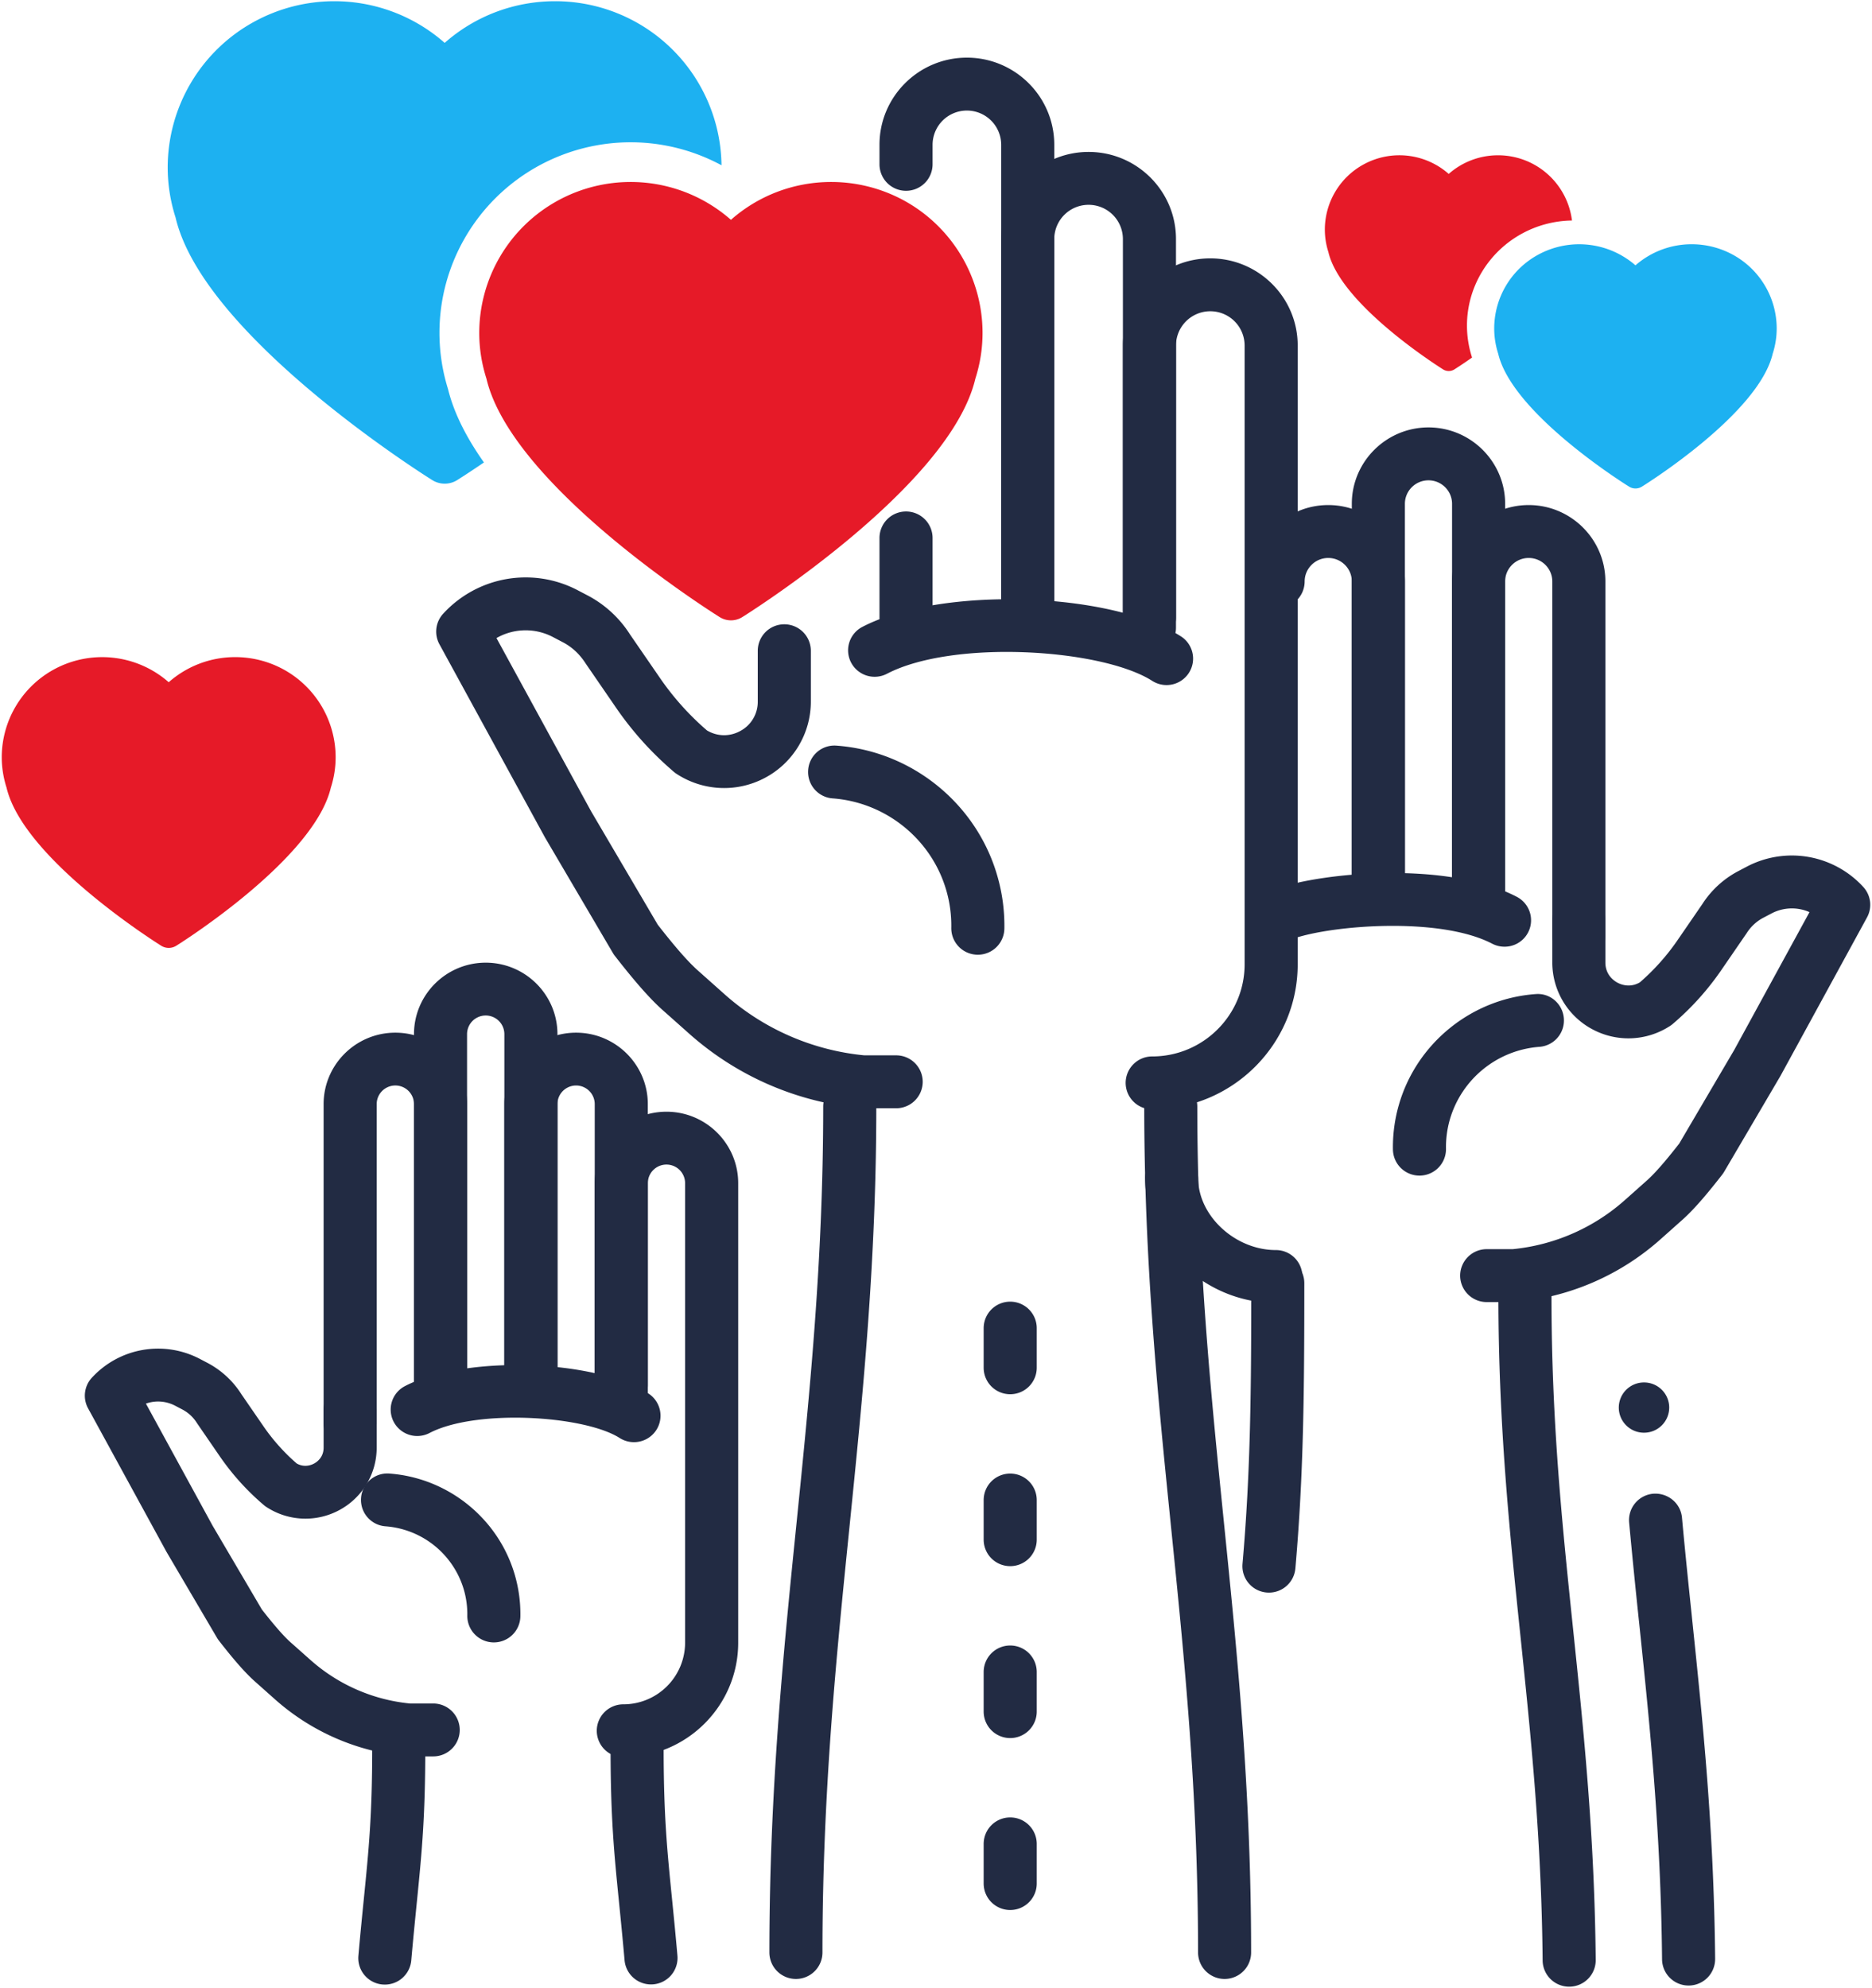
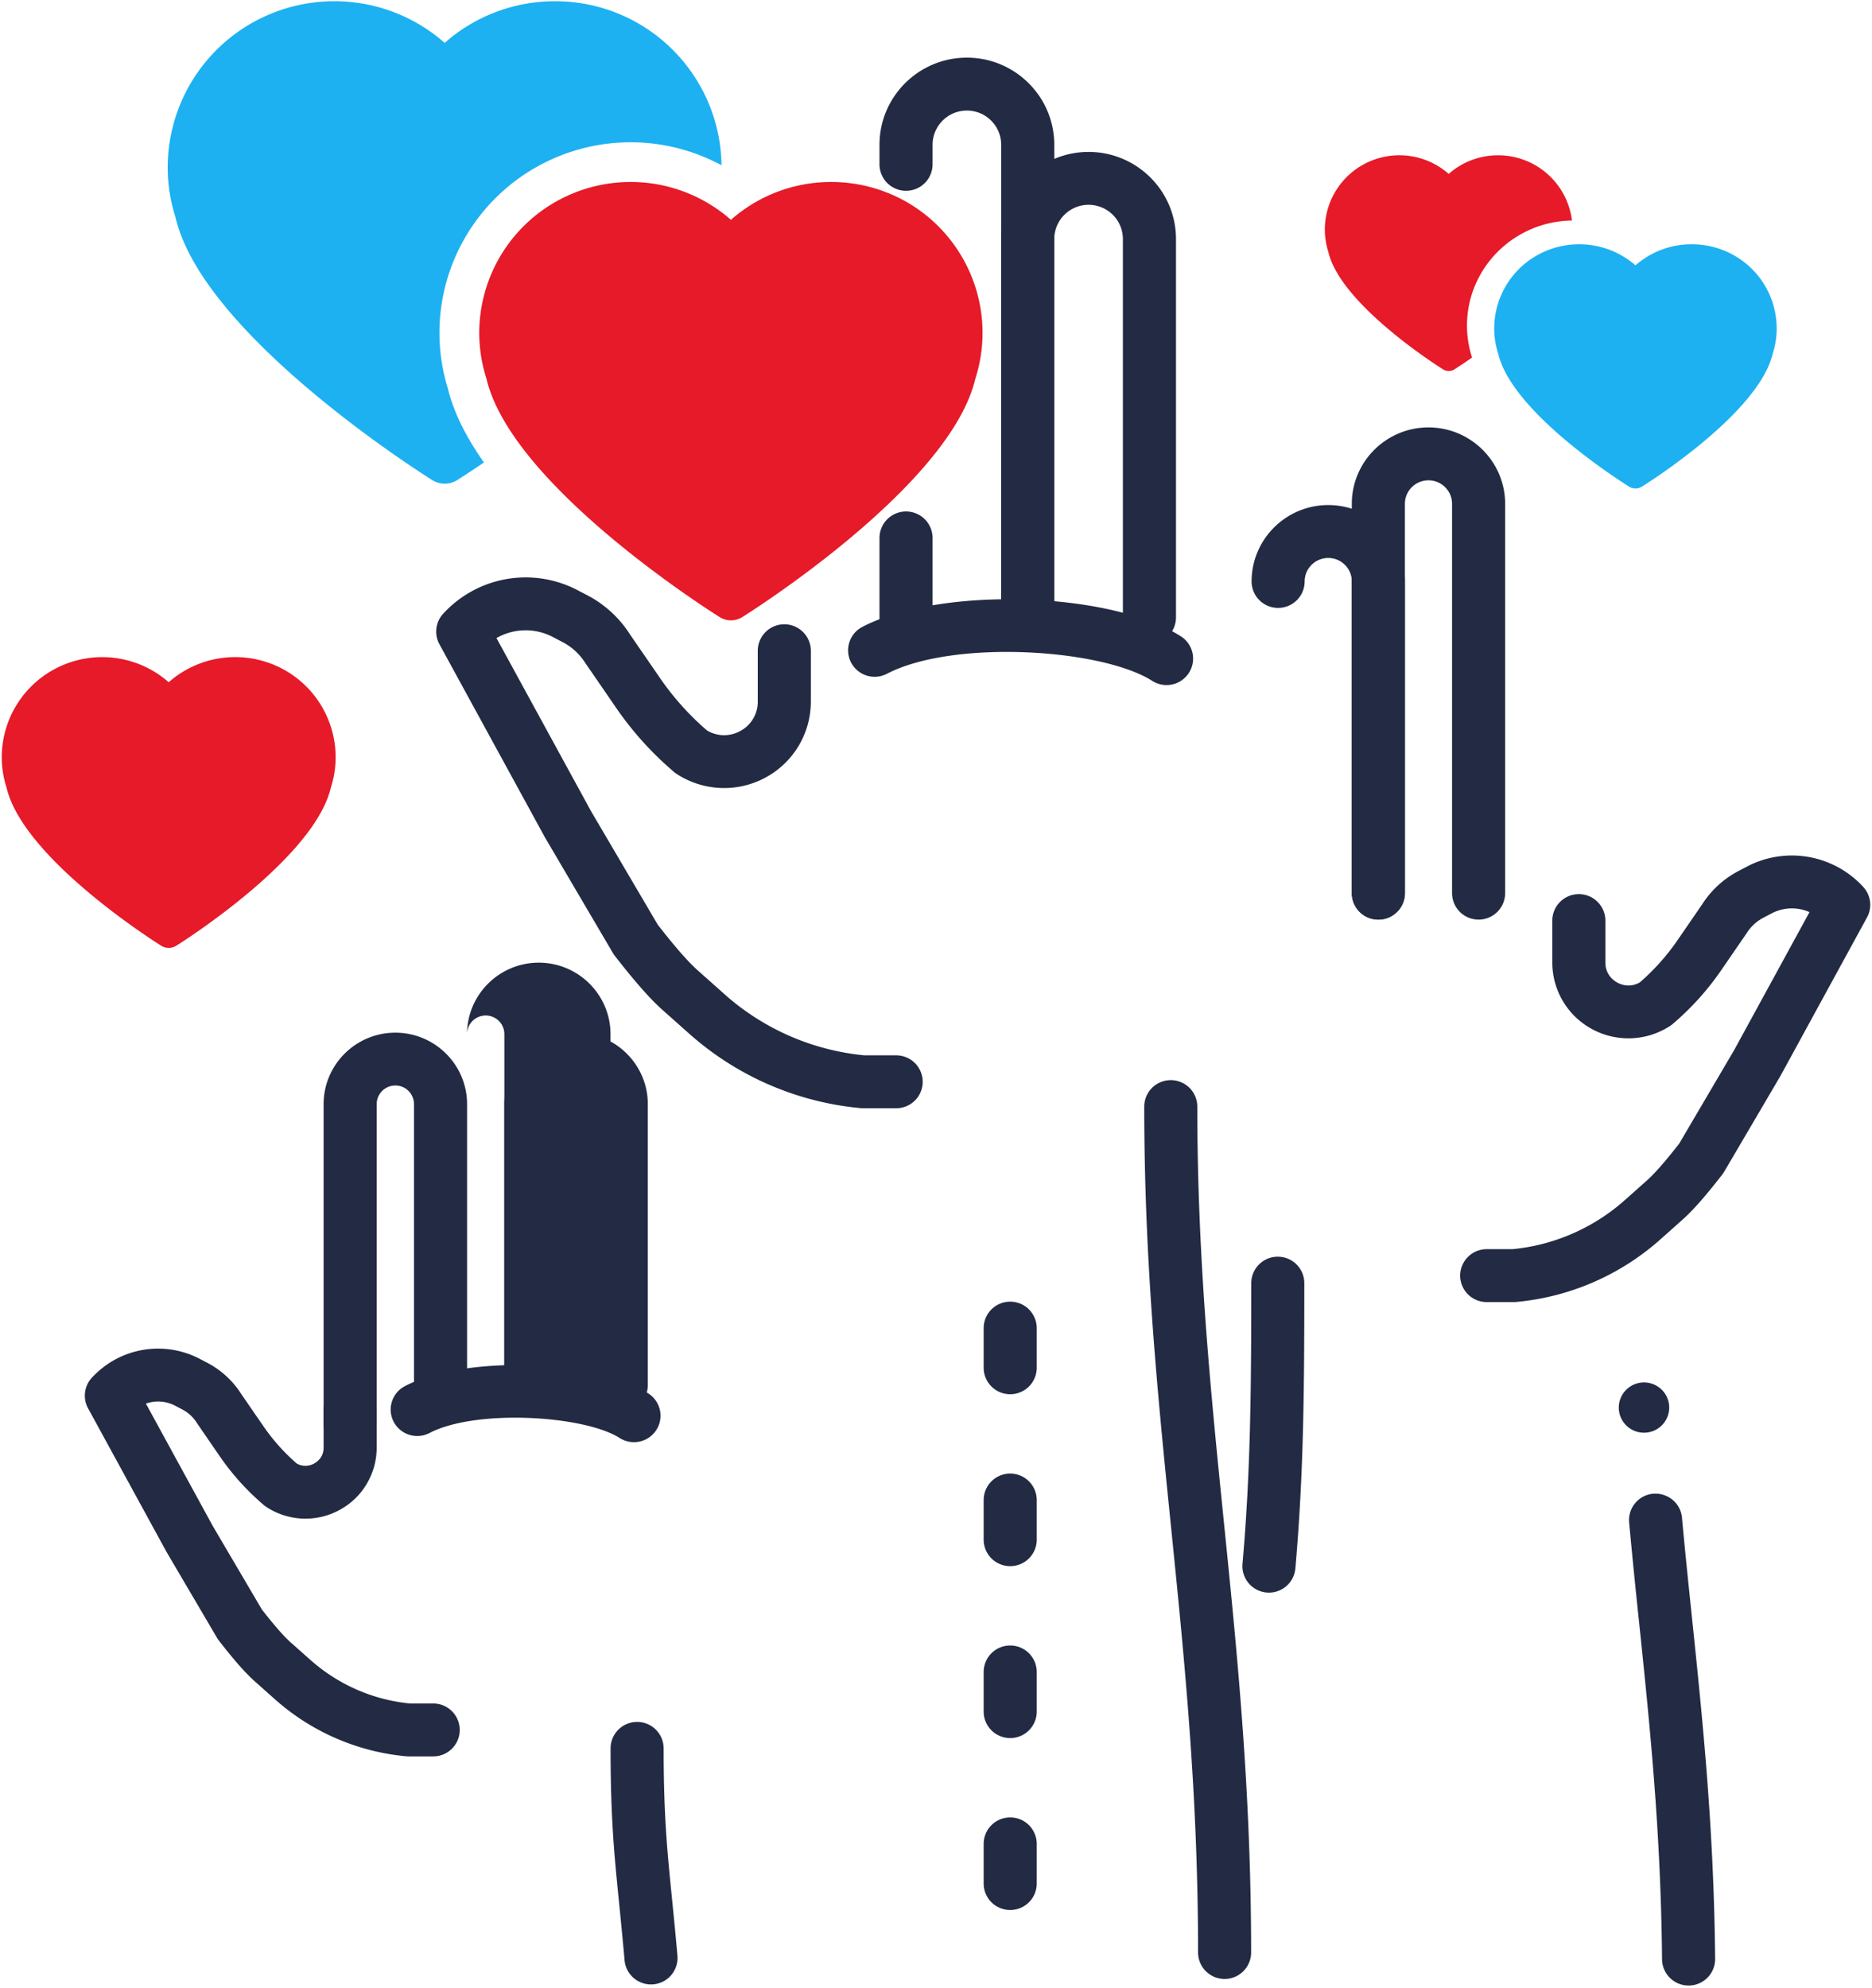
<svg xmlns="http://www.w3.org/2000/svg" width="113" height="120" viewBox="0 0 113 120">
  <title>Illustation</title>
  <g fill="none" fill-rule="evenodd">
    <path d="M17.127 40.417a6.092 6.092 0 0 0-2.927-.75 6.054 6.054 0 0 0-4.016 1.516 6.08 6.08 0 0 0-6.945-.763 6.047 6.047 0 0 0-3.133 5.29c0 .618.097 1.233.287 1.827 1.003 4.295 9 9.342 9.342 9.555a.857.857 0 0 0 .902 0c.341-.213 8.333-5.26 9.336-9.555a5.97 5.97 0 0 0 .287-1.827 6.05 6.05 0 0 0-3.133-5.293M54.587 12.115a9.182 9.182 0 0 0-4.412-1.13c-2.252 0-4.395.82-6.053 2.285a9.162 9.162 0 0 0-10.47-1.15 9.116 9.116 0 0 0-4.723 7.974c0 .932.146 1.86.432 2.754 1.513 6.476 13.569 14.083 14.083 14.405a1.288 1.288 0 0 0 1.36 0c.514-.322 12.562-7.93 14.074-14.405a9.005 9.005 0 0 0 .432-2.754 9.12 9.12 0 0 0-4.723-7.979M94.89 13.311a4.492 4.492 0 0 0-4.461-3.937 4.49 4.49 0 0 0-2.98 1.125 4.5 4.5 0 0 0-5.152-.566 4.486 4.486 0 0 0-2.325 3.925c0 .458.072.915.213 1.355.744 3.187 6.678 6.93 6.931 7.09a.636.636 0 0 0 .669 0c.063-.04.476-.3 1.072-.719l-.002-.011a6.233 6.233 0 0 1-.304-1.918c0-2.307 1.274-4.435 3.322-5.554a6.495 6.495 0 0 1 3.018-.79z" fill="#E61A28" />
    <path d="M102.12 14.744a5.145 5.145 0 0 0-3.398 1.273 5.173 5.173 0 0 0-5.876-.64 5.073 5.073 0 0 0-2.651 4.442c0 .52.081 1.036.242 1.535.849 3.608 7.616 7.846 7.905 8.025a.73.73 0 0 0 .763 0c.289-.18 7.051-4.417 7.9-8.025a4.983 4.983 0 0 0 .242-1.535 5.075 5.075 0 0 0-2.65-4.445 5.184 5.184 0 0 0-2.477-.63zM27.044 23.486a11.401 11.401 0 0 1-.517-3.392c0-4.184 2.285-8.043 5.962-10.07a11.579 11.579 0 0 1 5.576-1.435c1.933 0 3.815.485 5.488 1.387A10.035 10.035 0 0 0 33.505.074c-2.48 0-4.838.903-6.663 2.515A10.062 10.062 0 0 0 20.177.074c-1.688 0-3.365.428-4.857 1.25a10.033 10.033 0 0 0-5.197 8.776c0 1.025.16 2.046.475 3.03 1.664 7.127 14.932 15.5 15.499 15.854a1.419 1.419 0 0 0 1.496 0c.11-.07.715-.451 1.619-1.068-1.022-1.448-1.804-2.943-2.168-4.43" fill="#1DB1F1" />
    <g fill="#222B43">
      <path d="M37.502 85.212a1.6 1.6 0 0 1-1.602-1.597V66.652a1.125 1.125 0 0 0-2.251 0v16.963a1.6 1.6 0 0 1-1.602 1.597 1.6 1.6 0 0 1-1.602-1.597V66.652c0-2.379 1.942-4.314 4.329-4.314 2.388 0 4.33 1.935 4.33 4.314v16.963a1.6 1.6 0 0 1-1.602 1.597" />
-       <path d="M30.445 83.615V62.427a1.125 1.125 0 0 0-2.252 0v21.188a1.6 1.6 0 0 1-1.601 1.597 1.6 1.6 0 0 1-1.602-1.597V62.427c0-2.38 1.942-4.315 4.33-4.315 2.386 0 4.329 1.936 4.329 4.315v21.188a1.6 1.6 0 0 1-1.602 1.597 1.6 1.6 0 0 1-1.602-1.597z" />
+       <path d="M30.445 83.615V62.427a1.125 1.125 0 0 0-2.252 0v21.188V62.427c0-2.38 1.942-4.315 4.33-4.315 2.386 0 4.329 1.936 4.329 4.315v21.188a1.6 1.6 0 0 1-1.602 1.597 1.6 1.6 0 0 1-1.602-1.597z" />
      <path d="M21.136 87.513a1.6 1.6 0 0 1-1.602-1.597V66.652c0-2.379 1.942-4.314 4.33-4.314 2.387 0 4.33 1.935 4.33 4.314v16.963a1.6 1.6 0 0 1-1.602 1.597 1.6 1.6 0 0 1-1.602-1.597V66.652a1.125 1.125 0 0 0-2.252 0v19.264a1.6 1.6 0 0 1-1.602 1.597" />
      <path d="M26.15 106.026h-1.48c-.047 0-.095-.003-.143-.006a13.827 13.827 0 0 1-7.904-3.418l-1.224-1.09c-.732-.65-1.515-1.616-2.185-2.475a1.575 1.575 0 0 1-.117-.174l-3.048-5.186-4.733-8.664a1.592 1.592 0 0 1 .221-1.837 5.427 5.427 0 0 1 6.522-1.148l.451.236a5.403 5.403 0 0 1 2.06 1.896l1.333 1.937c.564.82 1.23 1.568 1.978 2.22l.03.027c.463.26.883.094 1.047.004.173-.093.576-.372.576-.96v-2.28a1.6 1.6 0 0 1 1.602-1.597 1.6 1.6 0 0 1 1.602 1.597v2.28a4.276 4.276 0 0 1-2.26 3.772 4.303 4.303 0 0 1-4.405-.195 1.549 1.549 0 0 1-.172-.132l-.13-.112a15.115 15.115 0 0 1-2.51-2.819l-1.366-1.987a2.289 2.289 0 0 0-.875-.824l-.45-.236a2.214 2.214 0 0 0-1.762-.126l4.03 7.378 2.97 5.052c.36.461 1.15 1.459 1.724 1.972l1.225 1.088a10.596 10.596 0 0 0 5.988 2.613h1.405a1.6 1.6 0 0 1 1.602 1.597 1.6 1.6 0 0 1-1.602 1.597M39.295 119.79a1.6 1.6 0 0 1-1.594-1.458c-.117-1.323-.228-2.432-.329-3.44-.3-2.991-.516-5.152-.516-9.351a1.6 1.6 0 0 1 1.602-1.597 1.6 1.6 0 0 1 1.602 1.597c0 4.04.21 6.135.5 9.033.102 1.02.215 2.142.332 3.48a1.598 1.598 0 0 1-1.597 1.736" />
-       <path d="M23.231 119.8a1.598 1.598 0 0 1-1.597-1.736c.117-1.336.23-2.456.332-3.475.29-2.904.501-5.003.501-9.048a1.6 1.6 0 0 1 1.602-1.597 1.6 1.6 0 0 1 1.602 1.597c0 4.205-.217 6.37-.517 9.365-.1 1.007-.212 2.115-.329 3.437a1.6 1.6 0 0 1-1.594 1.457M37.625 106.075a1.6 1.6 0 0 1-1.602-1.597 1.6 1.6 0 0 1 1.602-1.596 3.728 3.728 0 0 0 3.73-3.718v-27.74a1.125 1.125 0 0 0-2.25 0v12.651a1.6 1.6 0 0 1-1.603 1.597 1.6 1.6 0 0 1-1.602-1.597V71.424c0-2.38 1.942-4.315 4.33-4.315 2.387 0 4.33 1.935 4.33 4.315v27.74c0 3.81-3.112 6.91-6.935 6.91M29.811 99.144h-.026a1.6 1.6 0 0 1-1.577-1.622A5.305 5.305 0 0 0 28 95.964a5.34 5.34 0 0 0-4.726-3.828 1.597 1.597 0 0 1-1.48-1.71 1.59 1.59 0 0 1 1.714-1.474c3.547.26 6.59 2.724 7.572 6.132a8.49 8.49 0 0 1 .332 2.49 1.6 1.6 0 0 1-1.601 1.57" />
      <path d="M38.267 87.056c-.295 0-.593-.08-.86-.25-2.142-1.365-8.674-1.765-11.48-.302a1.606 1.606 0 0 1-2.162-.675 1.595 1.595 0 0 1 .677-2.155c3.597-1.873 11.423-1.64 14.69.44.745.475.963 1.462.487 2.206a1.602 1.602 0 0 1-1.352.736" />
    </g>
    <g fill="#222B43">
      <path d="M100.76 84.962a1.52 1.52 0 0 0-1.53-1.51 1.52 1.52 0 0 0-1.515 1.524 1.52 1.52 0 0 0 1.53 1.51 1.52 1.52 0 0 0 1.514-1.524M83.202 55.512a1.6 1.6 0 0 1-1.602-1.597V35.1c0-.782-.638-1.418-1.423-1.418-.786 0-1.424.636-1.424 1.418a1.6 1.6 0 0 1-1.602 1.597A1.6 1.6 0 0 1 75.55 35.1c0-2.543 2.076-4.612 4.628-4.612 2.55 0 4.627 2.07 4.627 4.612v18.815a1.6 1.6 0 0 1-1.602 1.597" />
      <path d="M89.253 55.512a1.6 1.6 0 0 1-1.602-1.597V30.413c0-.782-.638-1.418-1.424-1.418-.785 0-1.423.636-1.423 1.418v23.502a1.6 1.6 0 0 1-1.602 1.597 1.6 1.6 0 0 1-1.602-1.597V30.413c0-2.542 2.076-4.612 4.627-4.612 2.552 0 4.628 2.07 4.628 4.612v23.502a1.6 1.6 0 0 1-1.602 1.597" />
-       <path d="M95.304 58.064a1.6 1.6 0 0 1-1.602-1.596V35.1c0-.782-.638-1.418-1.424-1.418-.785 0-1.423.636-1.423 1.418v18.815a1.6 1.6 0 0 1-1.602 1.597 1.6 1.6 0 0 1-1.602-1.597V35.1c0-2.543 2.076-4.612 4.627-4.612 2.552 0 4.628 2.07 4.628 4.612v21.368a1.6 1.6 0 0 1-1.602 1.596" />
      <path d="M91.384 78.6h-1.642a1.6 1.6 0 0 1-1.602-1.597 1.6 1.6 0 0 1 1.602-1.597h1.568a11.935 11.935 0 0 0 6.75-2.943l1.357-1.208c.653-.58 1.519-1.677 1.943-2.218l3.327-5.663 4.54-8.313a2.632 2.632 0 0 0-2.284.075l-.5.262a2.642 2.642 0 0 0-1 .92l-1.547 2.253a16.6 16.6 0 0 1-2.754 3.093l-.145.126a1.73 1.73 0 0 1-.172.132 4.599 4.599 0 0 1-4.707.209 4.568 4.568 0 0 1-2.416-4.03v-2.53a1.6 1.6 0 0 1 1.602-1.596 1.6 1.6 0 0 1 1.602 1.596v2.53c0 .745.51 1.1.73 1.219.21.112.75.329 1.347-.017l.048-.041a13.418 13.418 0 0 0 2.222-2.496l1.514-2.204a5.764 5.764 0 0 1 2.187-1.99l.5-.263a5.842 5.842 0 0 1 7.024 1.237c.458.503.547 1.24.22 1.836l-5.222 9.562-3.405 5.797c-.036.06-.075.118-.119.174-.74.948-1.604 2.013-2.402 2.722l-1.356 1.208a15.16 15.16 0 0 1-8.666 3.748 1.886 1.886 0 0 1-.144.006M76.599 96.138a1.597 1.597 0 0 1-1.597-1.735c.49-5.588.528-10.548.528-16.946a1.6 1.6 0 0 1 1.601-1.597 1.6 1.6 0 0 1 1.602 1.597c0 6.48-.039 11.508-.54 17.223a1.6 1.6 0 0 1-1.594 1.458M101.929 119.857a1.6 1.6 0 0 1-1.602-1.58c-.074-7.736-.738-14.117-1.38-20.288l-.015-.137a479.79 479.79 0 0 1-.593-5.948 1.6 1.6 0 0 1 1.45-1.735c.888-.067 1.66.568 1.741 1.445.18 1.97.382 3.924.59 5.91l.013.136c.65 6.244 1.322 12.7 1.398 20.585a1.6 1.6 0 0 1-1.587 1.612h-.015" />
-       <path d="M94.72 119.926a1.6 1.6 0 0 1-1.602-1.58c-.07-7.399-.717-13.61-1.342-19.616-.652-6.273-1.327-12.76-1.327-20.495a1.6 1.6 0 0 1 1.602-1.597 1.6 1.6 0 0 1 1.602 1.597c0 7.57.636 13.688 1.31 20.165.633 6.08 1.286 12.367 1.36 19.914a1.6 1.6 0 0 1-1.587 1.612h-.016M77.014 78.653c-4.278 0-7.892-3.447-7.892-7.529a1.6 1.6 0 0 1 1.602-1.596 1.6 1.6 0 0 1 1.602 1.596c0 2.269 2.234 4.336 4.688 4.336a1.6 1.6 0 0 1 1.602 1.596 1.6 1.6 0 0 1-1.602 1.597M85.682 70.966a1.6 1.6 0 0 1-1.6-1.57 9.221 9.221 0 0 1 .361-2.711c1.07-3.71 4.382-6.394 8.243-6.676.885-.082 1.65.595 1.714 1.475a1.597 1.597 0 0 1-1.48 1.709 6.1 6.1 0 0 0-5.398 4.372 6.06 6.06 0 0 0-.237 1.778 1.6 1.6 0 0 1-1.575 1.623h-.028M90.813 57.148c-.25 0-.504-.059-.741-.182-3.152-1.642-9.66-1.121-12.01-.301a1.604 1.604 0 0 1-2.042-.98 1.596 1.596 0 0 1 .983-2.034c2.846-.993 10.355-1.702 14.554.485a1.595 1.595 0 0 1-.744 3.012" />
    </g>
    <g fill="#222B43">
      <path d="M69.384 38.87a1.6 1.6 0 0 1-1.602-1.598V14.428a2.07 2.07 0 0 0-2.071-2.064 2.07 2.07 0 0 0-2.072 2.064v22.844a1.6 1.6 0 0 1-1.602 1.597 1.6 1.6 0 0 1-1.602-1.597V14.428c0-2.899 2.367-5.257 5.276-5.257s5.275 2.358 5.275 5.257v22.844a1.6 1.6 0 0 1-1.602 1.597M54.69 38.87a1.6 1.6 0 0 1-1.601-1.598v-4.8a1.6 1.6 0 0 1 1.602-1.596 1.6 1.6 0 0 1 1.602 1.596v4.8a1.6 1.6 0 0 1-1.602 1.597" />
      <path d="M62.037 38.87a1.6 1.6 0 0 1-1.602-1.598V8.738a2.07 2.07 0 0 0-2.071-2.064 2.07 2.07 0 0 0-2.071 2.064V9.92a1.6 1.6 0 0 1-1.602 1.597 1.6 1.6 0 0 1-1.602-1.597V8.738c0-2.9 2.366-5.258 5.275-5.258 2.909 0 5.275 2.359 5.275 5.258v28.534a1.6 1.6 0 0 1-1.602 1.597M54.097 66.9h-1.994c-.047 0-.095-.002-.144-.007a18.06 18.06 0 0 1-10.324-4.465l-1.648-1.466c-.959-.854-2.039-2.191-2.873-3.261a1.609 1.609 0 0 1-.118-.173l-4.105-6.985-6.366-11.653a1.592 1.592 0 0 1 .222-1.838 6.752 6.752 0 0 1 8.114-1.427l.608.318A6.743 6.743 0 0 1 38.03 38.3l1.808 2.627a16.587 16.587 0 0 0 2.754 3.094l.082.071c.62.37 1.36.386 1.999.042a1.993 1.993 0 0 0 1.068-1.781v-3.07a1.6 1.6 0 0 1 1.602-1.597 1.6 1.6 0 0 1 1.602 1.597v3.07a5.206 5.206 0 0 1-2.753 4.593 5.244 5.244 0 0 1-5.363-.238 1.539 1.539 0 0 1-.176-.134l-.174-.153a19.786 19.786 0 0 1-3.284-3.688l-1.84-2.677c-.364-.571-.83-1-1.378-1.286l-.606-.318a3.543 3.543 0 0 0-3.402.065l5.71 10.455 4.027 6.851c.742.949 1.67 2.094 2.415 2.757l1.647 1.466a14.827 14.827 0 0 0 8.408 3.66h1.92a1.6 1.6 0 0 1 1.602 1.597 1.6 1.6 0 0 1-1.602 1.597M73.92 119.46a1.6 1.6 0 0 1-1.601-1.597c0-9.593-.83-17.779-1.632-25.695-.795-7.849-1.617-15.965-1.617-25.368a1.6 1.6 0 0 1 1.601-1.597 1.6 1.6 0 0 1 1.602 1.597c0 9.242.815 17.277 1.601 25.047.81 7.995 1.648 16.262 1.648 26.016a1.6 1.6 0 0 1-1.601 1.597" />
-       <path d="M48.045 119.46a1.6 1.6 0 0 1-1.602-1.597c0-9.754.837-18.021 1.648-26.016.786-7.77 1.6-15.805 1.6-25.047a1.6 1.6 0 0 1 1.603-1.597 1.6 1.6 0 0 1 1.602 1.597c0 9.403-.823 17.52-1.618 25.368-.803 7.916-1.632 16.102-1.632 25.695a1.6 1.6 0 0 1-1.601 1.597M69.55 66.965a1.6 1.6 0 0 1-1.602-1.597 1.6 1.6 0 0 1 1.602-1.596c3.076 0 5.579-2.494 5.579-5.56V20.854a2.07 2.07 0 0 0-2.072-2.065 2.07 2.07 0 0 0-2.071 2.065v17.038a1.6 1.6 0 0 1-1.602 1.597 1.6 1.6 0 0 1-1.602-1.597V20.854c0-2.9 2.366-5.258 5.275-5.258 2.909 0 5.276 2.359 5.276 5.258v37.358c0 4.826-3.94 8.753-8.783 8.753M59.025 57.632h-.028a1.6 1.6 0 0 1-1.574-1.624 7.663 7.663 0 0 0-.3-2.256c-.89-3.088-3.647-5.32-6.86-5.557a1.597 1.597 0 0 1-1.48-1.709 1.588 1.588 0 0 1 1.714-1.475c4.547.333 8.446 3.492 9.704 7.86a10.82 10.82 0 0 1 .426 3.193 1.6 1.6 0 0 1-1.602 1.568" />
      <path d="M70.415 41.354c-.295 0-.594-.082-.861-.252-3.06-1.949-12.022-2.51-16.016-.429a1.606 1.606 0 0 1-2.162-.675 1.595 1.595 0 0 1 .677-2.155c4.713-2.454 14.954-2.151 19.226.568.746.475.964 1.462.488 2.206a1.603 1.603 0 0 1-1.352.737M60.979 84.163a1.6 1.6 0 0 1-1.602-1.596v-2.395a1.6 1.6 0 0 1 1.602-1.597 1.6 1.6 0 0 1 1.602 1.597v2.395a1.6 1.6 0 0 1-1.602 1.596zm0 10.378a1.6 1.6 0 0 1-1.602-1.596V90.55a1.6 1.6 0 0 1 1.602-1.597 1.6 1.6 0 0 1 1.602 1.597v2.395a1.6 1.6 0 0 1-1.602 1.596zm0 10.378a1.6 1.6 0 0 1-1.602-1.596v-2.395a1.6 1.6 0 0 1 1.602-1.597 1.6 1.6 0 0 1 1.602 1.597v2.395a1.6 1.6 0 0 1-1.602 1.596zm0 10.379a1.6 1.6 0 0 1-1.602-1.597v-2.395a1.6 1.6 0 0 1 1.602-1.597 1.6 1.6 0 0 1 1.602 1.597v2.395a1.6 1.6 0 0 1-1.602 1.597z" />
    </g>
  </g>
</svg>